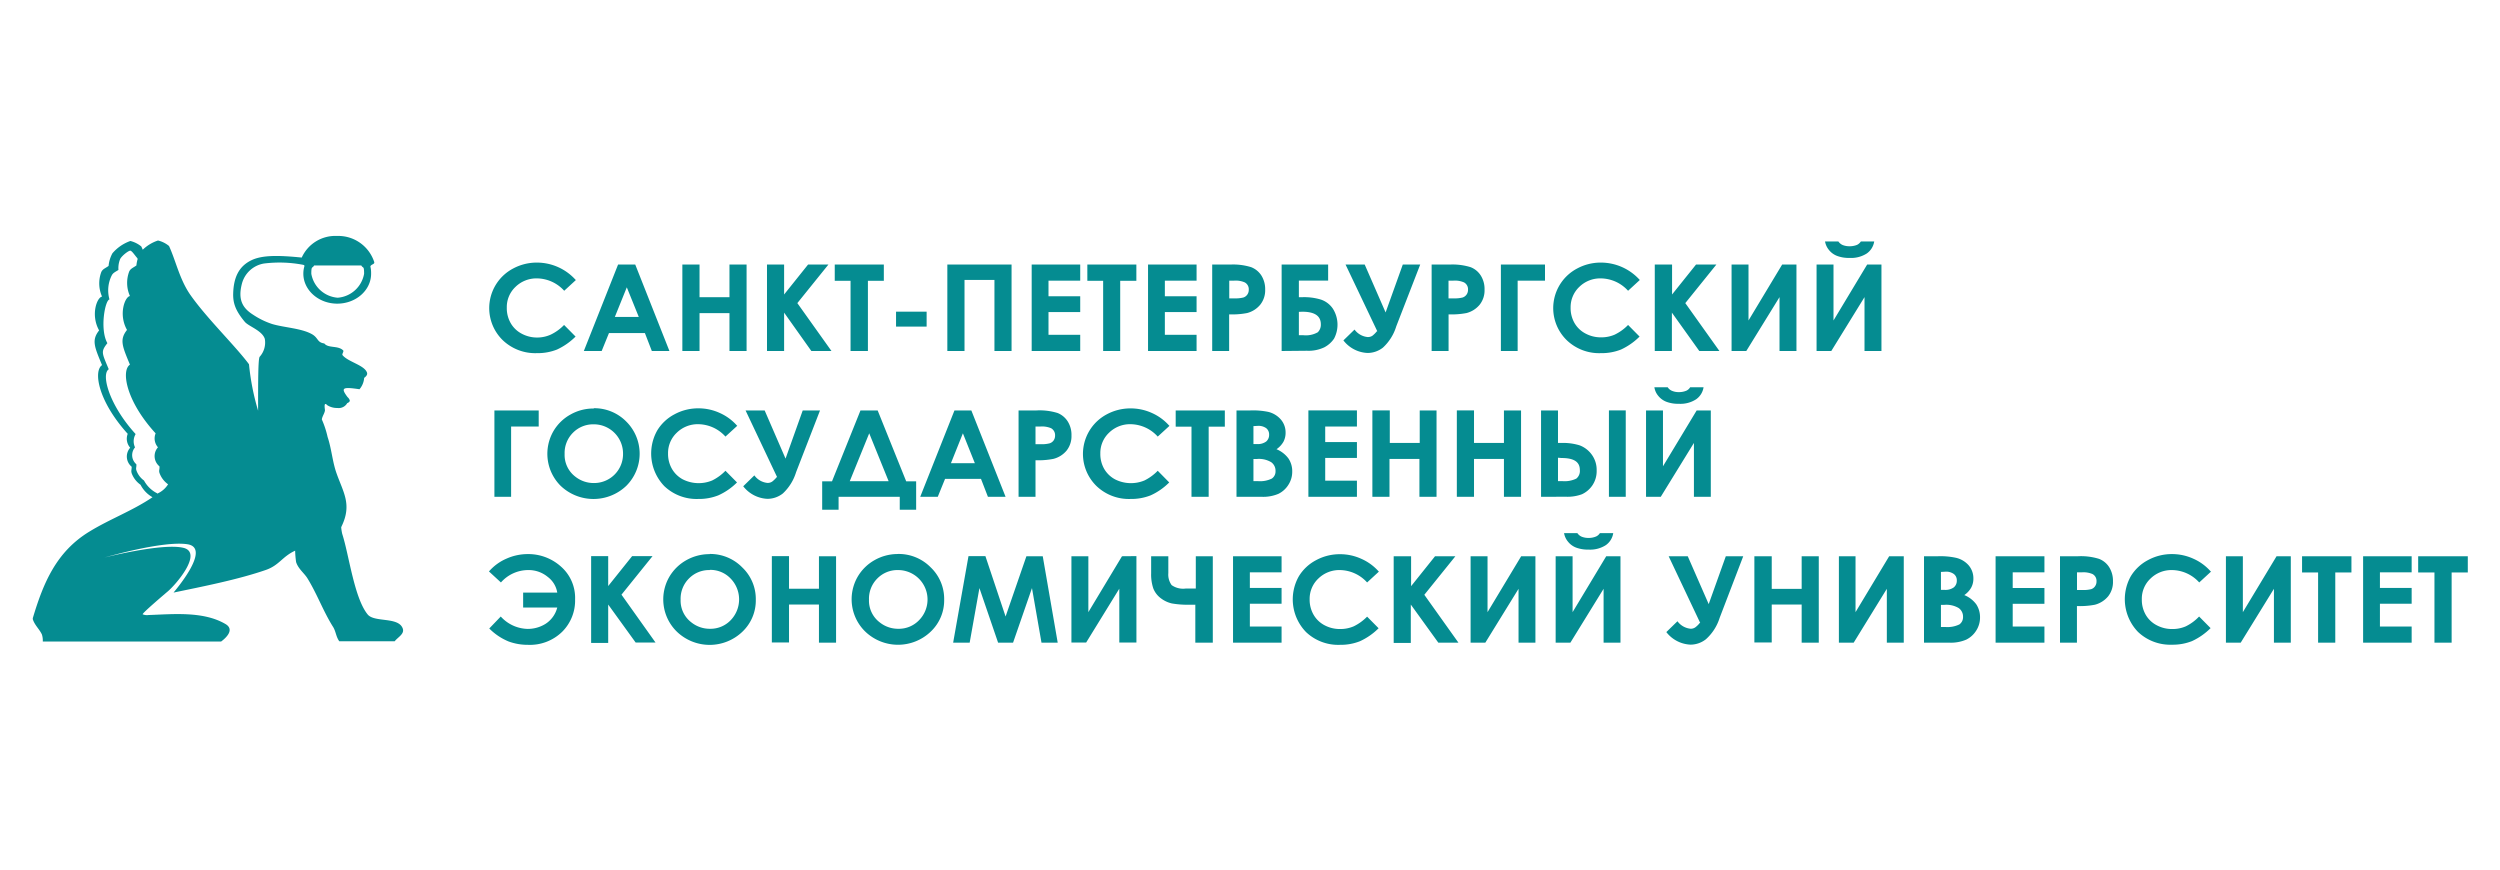
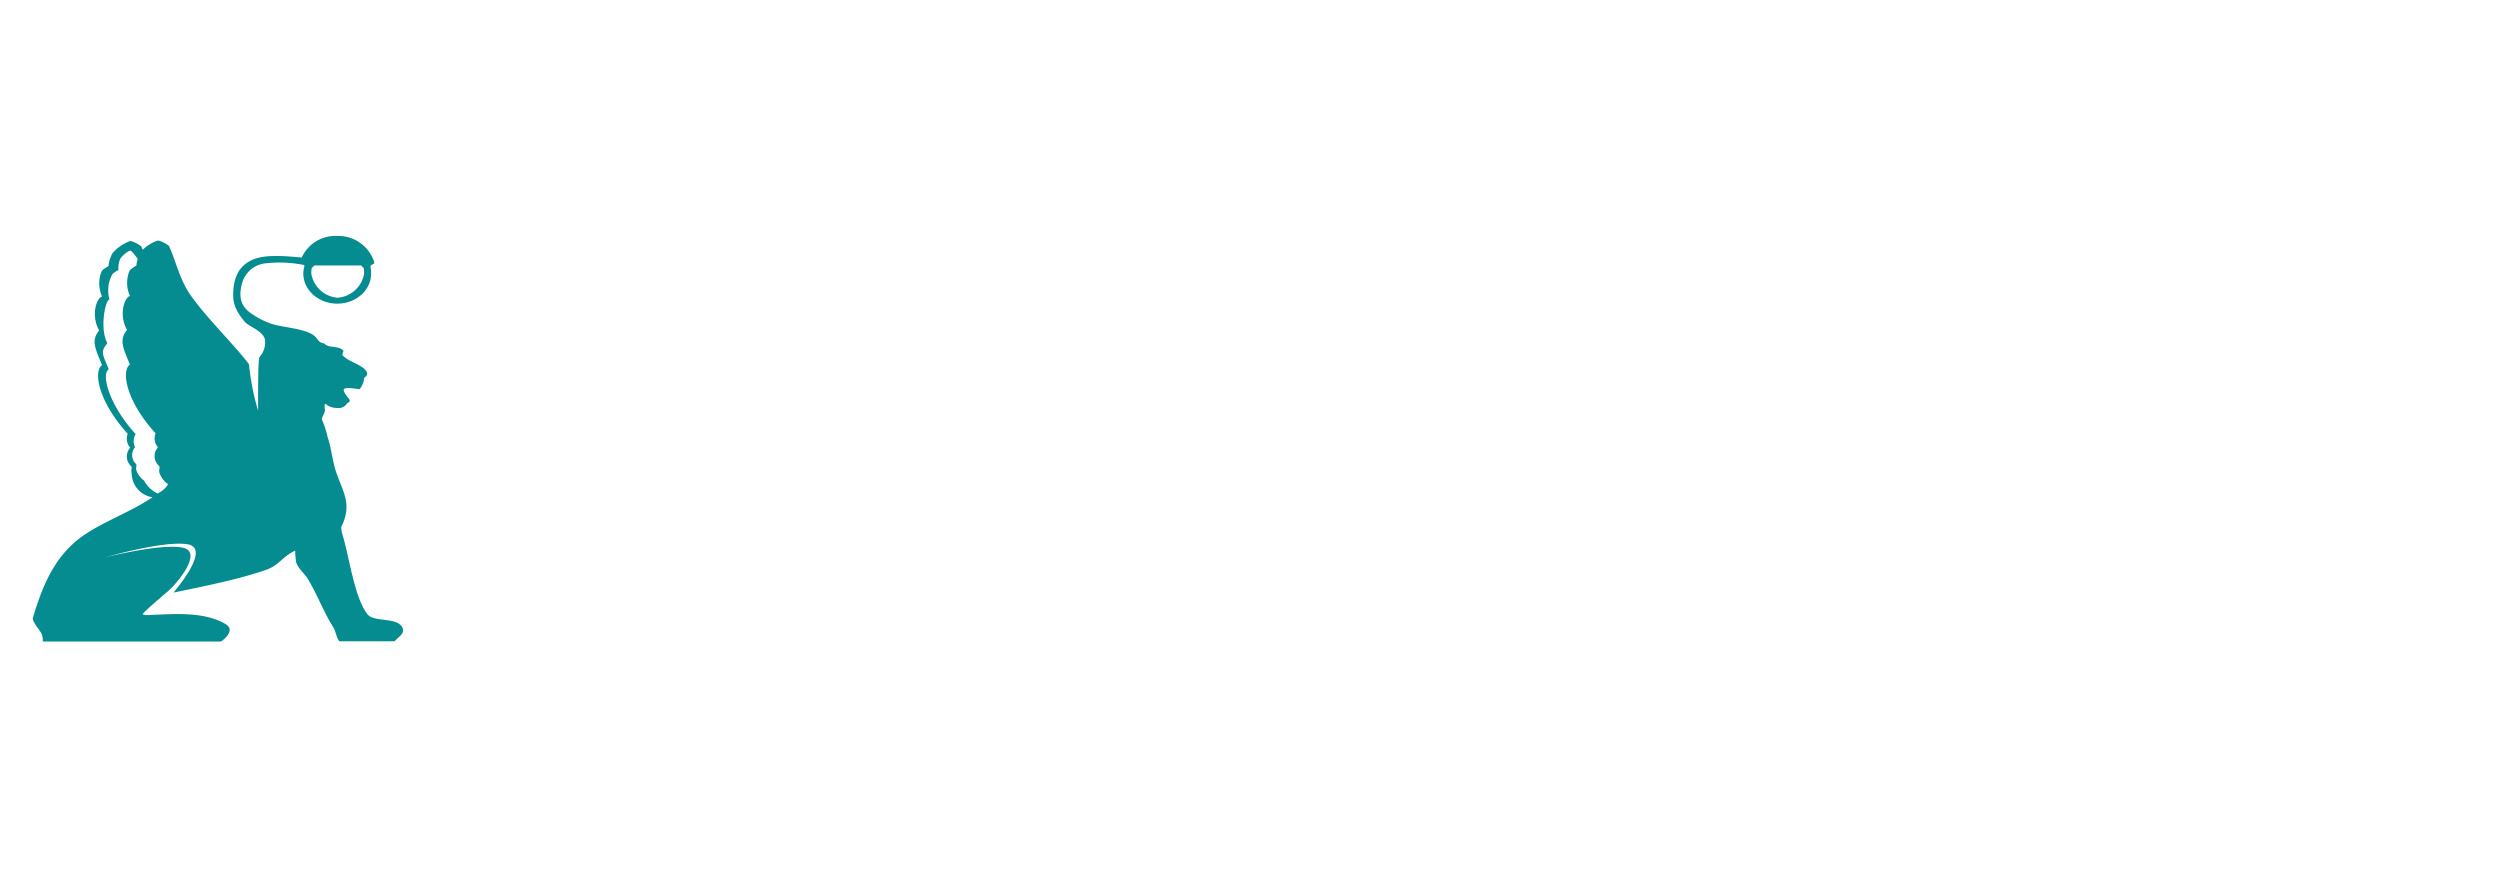
<svg xmlns="http://www.w3.org/2000/svg" id="Layer_1" data-name="Layer 1" viewBox="0 0 417.67 145.33">
  <defs>
    <style>.cls-1{fill:#058c91;}</style>
  </defs>
-   <path class="cls-1" d="M96.26,46.74l-2,1.84a6.21,6.21,0,0,0-4.54-2.07,5,5,0,0,0-3.59,1.41,4.64,4.64,0,0,0-1.46,3.49A5,5,0,0,0,85.33,54a4.54,4.54,0,0,0,1.83,1.75,5.39,5.39,0,0,0,2.63.64A5.51,5.51,0,0,0,92,55.91a7.72,7.72,0,0,0,2.24-1.62l1.92,1.94a10.83,10.83,0,0,1-3.11,2.17,8.78,8.78,0,0,1-3.35.6,7.86,7.86,0,0,1-5.67-2.13,7.48,7.48,0,0,1,1.68-12,8.33,8.33,0,0,1,4-1,8.71,8.71,0,0,1,6.47,2.9Zm7-2.54h2.87l5.71,14.44H108.9l-1.16-3h-6l-1.22,3H97.54l5.72-14.44ZM104.72,48l-2,4.95h4l-2-4.95ZM114,44.2h2.87v5.45h5V44.2h2.86V58.64h-2.86V52.31h-5v6.33H114V44.2Zm14.1,0H131v5l4-5h3.4l-5.19,6.44,5.7,8h-3.36L131,52.23v6.41h-2.86V44.2Zm11.34,0h8.22v2.71H145V58.64H142.1V46.91h-2.64V44.2Zm10.24,7.87h5.13v2.49H149.7V52.07Zm8.59-7.87H169V58.64h-2.86V46.77h-5V58.64h-2.87V44.2Zm14.09,0h8.11v2.69h-5.3V49.5h5.3v2.64h-5.3v3.8h5.3v2.7h-8.11V44.2Zm9.28,0h8.21v2.71h-2.7V58.64H184.3V46.91h-2.64V44.2Zm10.16,0h8.11v2.69h-5.3V49.5h5.3v2.64h-5.3v3.8h5.3v2.7h-8.11V44.2Zm10.74,0h3a10.07,10.07,0,0,1,3.5.44,3.58,3.58,0,0,1,1.71,1.41,4.3,4.3,0,0,1,.62,2.34,3.85,3.85,0,0,1-.82,2.51,4.22,4.22,0,0,1-2.2,1.4,13.21,13.21,0,0,1-3,.22v6.12h-2.83V44.2Zm2.83,5.65h.89a5.33,5.33,0,0,0,1.48-.15,1.29,1.29,0,0,0,.65-.49,1.37,1.37,0,0,0,.24-.82,1.3,1.3,0,0,0-.67-1.21,3.75,3.75,0,0,0-1.8-.29h-.79v3Zm8.75,8.79V44.2h7.77v2.68H217v2.77h.61a9.68,9.68,0,0,1,3.07.4,3.93,3.93,0,0,1,2,1.52,5,5,0,0,1,.2,5,4.47,4.47,0,0,1-1.64,1.46,6.14,6.14,0,0,1-2.9.57ZM217,52.1V56h.71a4,4,0,0,0,2.45-.49,1.76,1.76,0,0,0,.51-1.33q0-2.1-3.09-2.1Zm13.1,3.24L224.8,44.2H228l3.49,8,2.87-8h2.91l-4,10.32a8,8,0,0,1-2.22,3.55,4.18,4.18,0,0,1-2.55.9,5.39,5.39,0,0,1-4.06-2.1l1.86-1.81a3.07,3.07,0,0,0,2.19,1.25,1.35,1.35,0,0,0,.8-.22,4.75,4.75,0,0,0,.75-.75Zm9.1-11.14h3a10.07,10.07,0,0,1,3.5.44,3.51,3.51,0,0,1,1.7,1.41,4.21,4.21,0,0,1,.62,2.34,3.84,3.84,0,0,1-.81,2.51,4.22,4.22,0,0,1-2.2,1.4,13.21,13.21,0,0,1-3,.22v6.12h-2.83V44.2ZM242,49.85h.89a5.33,5.33,0,0,0,1.48-.15,1.33,1.33,0,0,0,.65-.49,1.37,1.37,0,0,0,.24-.82,1.3,1.3,0,0,0-.67-1.21,3.75,3.75,0,0,0-1.8-.29H242v3Zm8.75-5.65h7.37v2.69h-4.57V58.64h-2.8V44.2ZM274,46.74l-2,1.84a6.22,6.22,0,0,0-4.55-2.07,5,5,0,0,0-3.59,1.41,4.68,4.68,0,0,0-1.46,3.49,5,5,0,0,0,.65,2.56,4.54,4.54,0,0,0,1.83,1.75,5.38,5.38,0,0,0,2.62.64,5.6,5.6,0,0,0,2.26-.45A7.85,7.85,0,0,0,272,54.29l1.92,1.94a10.83,10.83,0,0,1-3.11,2.17,8.78,8.78,0,0,1-3.35.6,7.82,7.82,0,0,1-5.67-2.13,7.48,7.48,0,0,1,1.68-12,8.29,8.29,0,0,1,4-1,8.75,8.75,0,0,1,6.48,2.9Zm2.49-2.54h2.86v5l4-5h3.4l-5.19,6.44,5.7,8h-3.36l-4.58-6.41v6.41h-2.86V44.2Zm23.64,0V58.64h-2.83v-9l-5.55,9h-2.46V44.2h2.83v9.34l5.62-9.34Zm14.2,0V58.64H311.5v-9l-5.55,9h-2.46V44.2h2.83v9.34l5.62-9.34Zm-9.43-3.86h2.23a1.73,1.73,0,0,0,.73.6,3,3,0,0,0,1.15.2,3.26,3.26,0,0,0,1.24-.23,1.56,1.56,0,0,0,.64-.57h2.23a3,3,0,0,1-1.23,2,4.85,4.85,0,0,1-2.89.75,5.51,5.51,0,0,1-2.09-.34,3.17,3.17,0,0,1-1.36-1,3,3,0,0,1-.65-1.45ZM82.6,68.57H90v2.69H85.39V83H82.6V68.57Zm16.6-.37a7.48,7.48,0,0,1,5.42,2.22,7.57,7.57,0,0,1,0,10.76,7.94,7.94,0,0,1-11-.06A7.56,7.56,0,0,1,92.48,72a7.5,7.5,0,0,1,2.84-2.75,7.73,7.73,0,0,1,3.88-1Zm0,2.69a4.74,4.74,0,0,0-3.47,1.4,4.78,4.78,0,0,0-1.4,3.54,4.56,4.56,0,0,0,1.77,3.79,4.93,4.93,0,0,0,3.15,1.08,4.83,4.83,0,0,0,4.84-4.89,4.88,4.88,0,0,0-4.89-4.92Zm24,.22-2,1.83a6.2,6.2,0,0,0-4.54-2.07,5,5,0,0,0-3.59,1.42,4.66,4.66,0,0,0-1.46,3.48,5,5,0,0,0,.65,2.56,4.6,4.6,0,0,0,1.82,1.76,5.88,5.88,0,0,0,4.88.19,8,8,0,0,0,2.24-1.63l1.93,1.95A10.48,10.48,0,0,1,120,82.76a8.73,8.73,0,0,1-3.34.6A7.82,7.82,0,0,1,111,81.23a7.85,7.85,0,0,1-1.2-9.31,7.37,7.37,0,0,1,2.88-2.7,8.27,8.27,0,0,1,4-1,8.51,8.51,0,0,1,3.54.76,8.4,8.4,0,0,1,2.93,2.15Zm6.63,8.6-5.27-11.14h3.19l3.49,8.05,2.87-8.05H137l-4,10.32a8.1,8.1,0,0,1-2.21,3.55,4.18,4.18,0,0,1-2.56.9,5.42,5.42,0,0,1-4.06-2.1l1.86-1.82a3.05,3.05,0,0,0,2.19,1.26,1.33,1.33,0,0,0,.8-.23,4.61,4.61,0,0,0,.75-.74Zm13.94-11.14h2.86l4.77,11.85h1.66v4.74h-2.74V83H140.1v2.16h-2.74V80.42H139l4.76-11.85Zm1.45,3.82-3.25,8h6.49l-3.24-8Zm14.19-3.82h2.87L168,83h-2.95l-1.16-3h-6l-1.22,3h-2.93l5.72-14.43Zm1.46,3.82-2,5h4l-2-5Zm9.31-3.82h3a10.15,10.15,0,0,1,3.51.43,3.59,3.59,0,0,1,1.7,1.42,4.21,4.21,0,0,1,.62,2.34,3.88,3.88,0,0,1-.81,2.51A4.2,4.2,0,0,1,176,76.66a12.88,12.88,0,0,1-3,.23V83h-2.83V68.57ZM173,74.21h.9a5,5,0,0,0,1.48-.15,1.31,1.31,0,0,0,.65-.48,1.39,1.39,0,0,0,.24-.82,1.32,1.32,0,0,0-.67-1.22,3.91,3.91,0,0,0-1.8-.28H173v2.95Zm22.42-3.1-2,1.83a6.21,6.21,0,0,0-4.54-2.07,5,5,0,0,0-3.59,1.42,4.66,4.66,0,0,0-1.46,3.48,5,5,0,0,0,.64,2.56,4.63,4.63,0,0,0,1.83,1.76,5.88,5.88,0,0,0,4.88.19,8,8,0,0,0,2.24-1.63l1.92,1.95a10.45,10.45,0,0,1-3.11,2.16,8.76,8.76,0,0,1-3.34.6,7.82,7.82,0,0,1-5.67-2.13,7.49,7.49,0,0,1,1.67-12,8.33,8.33,0,0,1,4-1,8.54,8.54,0,0,1,3.54.76,8.4,8.4,0,0,1,2.93,2.15Zm1-2.54h8.21v2.71h-2.7V83h-2.87V71.28h-2.64V68.57ZM206.58,83V68.57h2.34a12.53,12.53,0,0,1,3,.25A4.06,4.06,0,0,1,214,70.1a3.31,3.31,0,0,1,.78,2.2,3.18,3.18,0,0,1-.35,1.49,3.81,3.81,0,0,1-1.17,1.26,4.71,4.71,0,0,1,2,1.55,3.81,3.81,0,0,1,.63,2.19,4,4,0,0,1-.65,2.22,4.08,4.08,0,0,1-1.67,1.5,6.58,6.58,0,0,1-2.82.49Zm2.83-11.81v3H210a2.37,2.37,0,0,0,1.53-.42,1.44,1.44,0,0,0,.5-1.15,1.34,1.34,0,0,0-.48-1.08,2.21,2.21,0,0,0-1.44-.39Zm0,5.49v3.7h.71a4.46,4.46,0,0,0,2.37-.43,1.44,1.44,0,0,0,.61-1.25,1.75,1.75,0,0,0-.72-1.48,4,4,0,0,0-2.38-.54Zm9.18-8.11h8.11v2.69h-5.3v2.6h5.3v2.65h-5.3V80.3h5.3V83h-8.11V68.57Zm10.74,0h2.86V74h5V68.57H240V83h-2.86V76.67h-5V83h-2.86V68.57Zm14.06,0h2.87V74h5V68.57h2.86V83h-2.86V76.67h-5V83h-2.87V68.57Zm25.41,0h2.81V83H268.8V68.57ZM257.46,83V68.57h2.83V74h.61a9.47,9.47,0,0,1,3,.4,4.41,4.41,0,0,1,2,1.51,4.29,4.29,0,0,1,.85,2.68,4.24,4.24,0,0,1-.73,2.52,4.29,4.29,0,0,1-1.72,1.46,6.9,6.9,0,0,1-2.67.42Zm2.83-6.53v3.91H261a4.48,4.48,0,0,0,2.35-.42,1.63,1.63,0,0,0,.59-1.44c0-1.37-1-2-3.06-2Zm25.53-7.9V83H283V74l-5.54,9H275V68.57h2.83V77.9l5.63-9.33Zm-9.43-3.87h2.23a1.55,1.55,0,0,0,.73.6,2.8,2.8,0,0,0,1.14.21,3.13,3.13,0,0,0,1.25-.24,1.41,1.41,0,0,0,.63-.57h2.24a3,3,0,0,1-1.23,2,4.79,4.79,0,0,1-2.9.76,5.54,5.54,0,0,1-2.09-.34,3.25,3.25,0,0,1-1.36-1,2.9,2.9,0,0,1-.64-1.45ZM83.66,103,81.74,105A9.8,9.8,0,0,0,85,107.18a9.24,9.24,0,0,0,3.2.55,7.7,7.7,0,0,0,5.71-2.17,7.36,7.36,0,0,0,2.17-5.43,6.94,6.94,0,0,0-2.37-5.48,8.15,8.15,0,0,0-5.55-2.08,8.71,8.71,0,0,0-3.54.76,8.14,8.14,0,0,0-2.93,2.14l2,1.84a6.08,6.08,0,0,1,4.54-2.07,5,5,0,0,1,3.29,1.15A4.09,4.09,0,0,1,93.1,99H87.4v2.5h5.7a4.59,4.59,0,0,1-1.95,2.72,5.59,5.59,0,0,1-3,.85A6.24,6.24,0,0,1,83.66,103Zm15.1-10.09h2.85v5l4-5h3.41l-5.19,6.44,5.69,8H106.2L101.61,101v6.41H98.76V92.93Zm19.82-.36A7.48,7.48,0,0,1,124,94.79a7.28,7.28,0,0,1,2.27,5.4,7.19,7.19,0,0,1-2.24,5.35,7.9,7.9,0,0,1-11-.06,7.53,7.53,0,0,1-1.19-9.14,7.6,7.6,0,0,1,2.84-2.76,7.83,7.83,0,0,1,3.88-1Zm0,2.69a4.7,4.7,0,0,0-3.46,1.39,4.77,4.77,0,0,0-1.41,3.54,4.56,4.56,0,0,0,1.77,3.79,4.92,4.92,0,0,0,3.15,1.09,4.66,4.66,0,0,0,3.42-1.41,5,5,0,0,0,0-7,4.66,4.66,0,0,0-3.46-1.43Zm10.37-2.33h2.87v5.45h5V92.93h2.86v14.44h-2.86V101h-5v6.33h-2.87V92.93Zm21.1-.36a7.48,7.48,0,0,1,5.42,2.22,7.28,7.28,0,0,1,2.27,5.4,7.19,7.19,0,0,1-2.24,5.35,7.9,7.9,0,0,1-11-.06,7.53,7.53,0,0,1-1.19-9.14,7.53,7.53,0,0,1,2.84-2.76,7.83,7.83,0,0,1,3.88-1Zm0,2.69a4.7,4.7,0,0,0-3.46,1.39,4.77,4.77,0,0,0-1.41,3.54,4.56,4.56,0,0,0,1.77,3.79,4.91,4.91,0,0,0,3.15,1.09,4.66,4.66,0,0,0,3.42-1.41,4.92,4.92,0,0,0-3.47-8.4Zm11.81-2.33h2.77L168,103l3.48-10.07h2.73l2.5,14.44H174l-1.59-9.12-3.16,9.12h-2.5l-3.12-9.12L162,107.37h-2.76l2.56-14.44Zm28,0v14.44H187v-9l-5.54,9H179V92.93h2.83v9.34l5.62-9.34Zm9.89,8.12h-.95a15.77,15.77,0,0,1-3-.21,4.78,4.78,0,0,1-1.86-.87,3.77,3.77,0,0,1-1.26-1.64,7.3,7.3,0,0,1-.36-2.53V92.93h2.87v2.82a3,3,0,0,0,.55,2,3.3,3.3,0,0,0,2.32.58h1.72V92.93h2.84v14.44H199.7v-6.32ZM206,92.93h8.11v2.69h-5.3v2.61h5.3v2.64h-5.3v3.8h5.3v2.7H206V92.93Zm24.4,2.54-2,1.84a6.23,6.23,0,0,0-4.55-2.07,5,5,0,0,0-3.59,1.41,4.66,4.66,0,0,0-1.46,3.48,5,5,0,0,0,.65,2.56,4.54,4.54,0,0,0,1.82,1.76,5.42,5.42,0,0,0,2.63.64,5.6,5.6,0,0,0,2.26-.45,8,8,0,0,0,2.24-1.62l1.92,1.94a10.73,10.73,0,0,1-3.12,2.17,8.73,8.73,0,0,1-3.34.6,7.79,7.79,0,0,1-5.67-2.14,7.83,7.83,0,0,1-1.2-9.3,7.37,7.37,0,0,1,2.88-2.7,8.27,8.27,0,0,1,4-1,8.51,8.51,0,0,1,3.54.76,8.41,8.41,0,0,1,2.94,2.14Zm2.49-2.54h2.86v5l4-5h3.4l-5.19,6.44,5.7,8h-3.36L235.7,101v6.41h-2.86V92.93Zm23.63,0v14.44h-2.82v-9l-5.55,9h-2.46V92.93h2.83v9.34l5.62-9.34Zm14.21,0v14.44h-2.82v-9l-5.55,9h-2.46V92.93h2.83v9.34l5.62-9.34Zm-9.43-3.86h2.23a1.67,1.67,0,0,0,.73.6,3,3,0,0,0,1.15.2,3.08,3.08,0,0,0,1.24-.24,1.47,1.47,0,0,0,.64-.56h2.23a3,3,0,0,1-1.23,2,4.85,4.85,0,0,1-2.89.75,5.6,5.6,0,0,1-2.1-.34,3.2,3.2,0,0,1-1.35-1,3,3,0,0,1-.65-1.45Zm22.75,15-5.27-11.14h3.19l3.5,8,2.86-8h2.91l-3.95,10.32A8,8,0,0,1,285,106.8a4.18,4.18,0,0,1-2.55.9,5.39,5.39,0,0,1-4.06-2.1l1.86-1.81a3.07,3.07,0,0,0,2.19,1.25,1.3,1.3,0,0,0,.79-.23,3.92,3.92,0,0,0,.75-.74Zm9.1-11.14H296v5.45h5V92.93h2.86v14.44h-2.86V101h-5v6.33H293.1V92.93Zm24.91,0v14.44h-2.83v-9l-5.54,9h-2.47V92.93H310v9.34l5.62-9.34Zm3.38,14.44V92.93h2.34a12.26,12.26,0,0,1,3,.26,4,4,0,0,1,2.13,1.27,3.35,3.35,0,0,1,.78,2.2,3.14,3.14,0,0,1-.36,1.5,3.76,3.76,0,0,1-1.16,1.26,4.69,4.69,0,0,1,2,1.54,3.9,3.9,0,0,1,.63,2.2,4,4,0,0,1-.65,2.21,4.08,4.08,0,0,1-1.67,1.5,6.56,6.56,0,0,1-2.82.5Zm2.83-11.82v3h.61a2.38,2.38,0,0,0,1.54-.42,1.43,1.43,0,0,0,.5-1.15,1.31,1.31,0,0,0-.48-1.07,2.17,2.17,0,0,0-1.44-.4Zm0,5.5v3.7h.71a4.57,4.57,0,0,0,2.37-.43,1.47,1.47,0,0,0,.61-1.26,1.74,1.74,0,0,0-.72-1.47,4.05,4.05,0,0,0-2.39-.54Zm9.18-8.12h8.11v2.69h-5.3v2.61h5.3v2.64h-5.3v3.8h5.3v2.7H333.4V92.93Zm10.73,0h3a10.17,10.17,0,0,1,3.51.44,3.51,3.51,0,0,1,1.7,1.41,4.3,4.3,0,0,1,.62,2.34,3.84,3.84,0,0,1-.81,2.51,4.27,4.27,0,0,1-2.21,1.4,13.15,13.15,0,0,1-3,.22v6.12h-2.83V92.93ZM347,98.57h.9a5.3,5.3,0,0,0,1.47-.14,1.25,1.25,0,0,0,.65-.49,1.37,1.37,0,0,0,.24-.82,1.29,1.29,0,0,0-.66-1.21,3.8,3.8,0,0,0-1.8-.29H347v2.95Zm22.42-3.1-2,1.84a6.21,6.21,0,0,0-4.54-2.07,5,5,0,0,0-3.59,1.41,4.62,4.62,0,0,0-1.46,3.48,5,5,0,0,0,.64,2.56,4.5,4.5,0,0,0,1.83,1.76,5.39,5.39,0,0,0,2.63.64,5.51,5.51,0,0,0,2.25-.45A7.72,7.72,0,0,0,367.4,103l1.92,1.94a10.83,10.83,0,0,1-3.11,2.17,8.78,8.78,0,0,1-3.35.6,7.82,7.82,0,0,1-5.67-2.14,7.87,7.87,0,0,1-1.2-9.3,7.37,7.37,0,0,1,2.88-2.7,8.3,8.3,0,0,1,4-1,8.57,8.57,0,0,1,3.54.76,8.38,8.38,0,0,1,2.93,2.14Zm13.3-2.54v14.44h-2.82v-9l-5.55,9h-2.47V92.93h2.83v9.34l5.63-9.34Zm1.92,0h8.21v2.71h-2.7v11.73h-2.87V95.64H384.6V92.93Zm10.16,0h8.11v2.69h-5.3v2.61h5.3v2.64h-5.3v3.8h5.3v2.7h-8.11V92.93Zm9.28,0h8.21v2.71h-2.7v11.73h-2.87V95.64H404V92.93Z" />
-   <path class="cls-1" d="M7.15,107.14A3.35,3.35,0,0,0,7,106c-.41-.88-1.13-1.47-1.49-2.45a.56.56,0,0,1,0-.38c1.74-5.79,3.9-11,9.43-14.36,3.44-2.11,7.15-3.45,10.54-5.74a5,5,0,0,1-2-2.08A4.07,4.07,0,0,1,22,79.07c-.13-.44,0-.56,0-1.09a2.21,2.21,0,0,1-.25-3.18,2.26,2.26,0,0,1-.41-2.32C16.38,67,15.57,62,17.05,61c-1.29-3.09-1.77-4.18-.49-5.8-1.46-2.6-.35-5.53.49-5.65a5.42,5.42,0,0,1-.12-4.12c.25-.5.62-.58,1.21-1a5.47,5.47,0,0,1,.64-2.11,7,7,0,0,1,3-2.06,4.63,4.63,0,0,1,1.83.92c.08.18.16.35.24.54a6.61,6.61,0,0,1,2.55-1.54,4.54,4.54,0,0,1,1.84.92c1.16,2.52,1.77,5.64,3.63,8.26,2.7,3.81,7.11,8.09,9.53,11.23l.2.27a40.64,40.64,0,0,0,1.52,7.75c0-4.78,0-8.66.26-9a3.54,3.54,0,0,0,.86-3c-.45-1.39-2.69-2.08-3.33-2.83-1.62-1.93-2-3.22-1.95-4.79.08-2.51.86-4.44,3-5.49,1.78-.89,4.52-.87,8.45-.47a6.15,6.15,0,0,1,5.88-3.61,6.32,6.32,0,0,1,6.23,4.35c.12.41-.57.37-.64.76A4.64,4.64,0,0,1,62,45.73c0,2.77-2.54,5-5.66,5s-5.66-2.27-5.66-5a4.36,4.36,0,0,1,.18-1.26c0-.21-.08-.18-.27-.24a20.9,20.9,0,0,0-6.52-.2,4.59,4.59,0,0,0-3.66,3.39c-.69,2.68.13,4.06,1.89,5.17a13,13,0,0,0,3.19,1.55c2,.59,4.83.7,6.59,1.67,1.14.63.86,1.4,2.1,1.57.67.84,2.29.3,3.15,1.16.17.17-.25.61-.1.8.93,1.13,3.63,1.65,4.08,2.9.09.27,0,.54-.47.89a3.27,3.27,0,0,1-.78,1.9c-2.91-.43-3.14-.23-2,1.31a1.28,1.28,0,0,1,.36.5c.08.23-.15.41-.41.51a1.63,1.63,0,0,1-1.65.81,3,3,0,0,1-1.68-.46c-.69-.73-.37.71-.39.88-.07.5-.47,1-.52,1.5A15.43,15.43,0,0,1,54.73,73c.67,2,.8,4.08,1.47,6,1.13,3.25,2.65,5.24.87,8.93L57,88.1a8.72,8.72,0,0,0,.17,1.08c1.13,3.47,2,10.71,4.25,13.47,1.1,1.36,5,.39,5.82,2.24.47,1-.76,1.53-1.3,2.25H56.69c-.56-.75-.58-1.7-1.06-2.43C54,102.12,53,99.28,51.37,96.63c-.53-.87-1.53-1.57-1.9-2.72A15.86,15.86,0,0,1,49.31,92c-2.18,1-2.63,2.42-4.87,3.21C39.75,96.84,33.8,98,29,99c-.05,0,6.47-7.42,2.33-8.07s-13.93,2.24-14,2.25,9.81-2.52,13.33-1.65c3.3.83-1.3,6.2-2.73,7.36-.32.27-4.28,3.63-4.09,3.74a1.88,1.88,0,0,0,1,.12c4.13-.14,9.13-.66,12.82,1.5,1.53.89.24,2.22-.72,2.93H7.15ZM26.4,82.41a4,4,0,0,0,1.68-1.5A3.94,3.94,0,0,1,26.64,79c-.13-.44.05-.56,0-1.09a2.21,2.21,0,0,1-.25-3.18A2.24,2.24,0,0,1,26,72.4c-5-5.46-5.77-10.51-4.29-11.48-1.29-3.09-1.77-4.18-.49-5.8-1.47-2.6-.35-5.54.49-5.66a5.39,5.39,0,0,1-.12-4.11c.25-.5.62-.59,1.2-1A5.43,5.43,0,0,1,23,43.27l-.07-.16c-.34-.36-.88-1.21-1.16-1.23s-1.34.78-1.68,1.36a4,4,0,0,0-.3,1.86c-.52.33-.91.48-1.13.93a5.56,5.56,0,0,0-.37,4c-.74.11-1.65,5-.35,7.3-1.13,1.44-.92,1.61.23,4.36-1.32.86.08,6,4.49,10.83a2.38,2.38,0,0,0-.1,2.22,2,2,0,0,0,.22,2.82c.05.48-.11.59,0,1a3.52,3.52,0,0,0,1.28,1.72,5,5,0,0,0,2.34,2.2Zm34-38.06H52.48c-.3.54-.47,0-.47,1.39a4.85,4.85,0,0,0,4.41,4,4.86,4.86,0,0,0,4.41-4c0-1.42-.17-.85-.47-1.39Z" />
+   <path class="cls-1" d="M7.15,107.14A3.35,3.35,0,0,0,7,106c-.41-.88-1.13-1.47-1.49-2.45a.56.56,0,0,1,0-.38c1.74-5.79,3.9-11,9.43-14.36,3.44-2.11,7.15-3.45,10.54-5.74A4.07,4.07,0,0,1,22,79.07c-.13-.44,0-.56,0-1.09a2.21,2.21,0,0,1-.25-3.18,2.26,2.26,0,0,1-.41-2.32C16.38,67,15.57,62,17.05,61c-1.29-3.09-1.77-4.18-.49-5.8-1.46-2.6-.35-5.53.49-5.65a5.42,5.42,0,0,1-.12-4.12c.25-.5.62-.58,1.21-1a5.47,5.47,0,0,1,.64-2.11,7,7,0,0,1,3-2.06,4.63,4.63,0,0,1,1.83.92c.08.18.16.35.24.54a6.61,6.61,0,0,1,2.55-1.54,4.54,4.54,0,0,1,1.84.92c1.16,2.52,1.77,5.64,3.63,8.26,2.7,3.81,7.11,8.09,9.53,11.23l.2.27a40.64,40.64,0,0,0,1.52,7.75c0-4.78,0-8.66.26-9a3.54,3.54,0,0,0,.86-3c-.45-1.39-2.69-2.08-3.33-2.83-1.62-1.93-2-3.22-1.95-4.79.08-2.51.86-4.44,3-5.49,1.78-.89,4.52-.87,8.45-.47a6.15,6.15,0,0,1,5.88-3.61,6.32,6.32,0,0,1,6.23,4.35c.12.41-.57.37-.64.76A4.64,4.64,0,0,1,62,45.73c0,2.77-2.54,5-5.66,5s-5.66-2.27-5.66-5a4.36,4.36,0,0,1,.18-1.26c0-.21-.08-.18-.27-.24a20.9,20.9,0,0,0-6.52-.2,4.59,4.59,0,0,0-3.66,3.39c-.69,2.68.13,4.06,1.89,5.17a13,13,0,0,0,3.19,1.55c2,.59,4.83.7,6.59,1.67,1.14.63.86,1.4,2.1,1.57.67.84,2.29.3,3.15,1.16.17.17-.25.61-.1.8.93,1.13,3.63,1.65,4.08,2.9.09.27,0,.54-.47.89a3.27,3.27,0,0,1-.78,1.9c-2.91-.43-3.14-.23-2,1.31a1.28,1.28,0,0,1,.36.5c.08.23-.15.41-.41.51a1.63,1.63,0,0,1-1.65.81,3,3,0,0,1-1.68-.46c-.69-.73-.37.71-.39.88-.07.5-.47,1-.52,1.5A15.43,15.43,0,0,1,54.73,73c.67,2,.8,4.08,1.47,6,1.13,3.25,2.65,5.24.87,8.93L57,88.1a8.72,8.72,0,0,0,.17,1.08c1.13,3.47,2,10.71,4.25,13.47,1.1,1.36,5,.39,5.82,2.24.47,1-.76,1.53-1.3,2.25H56.69c-.56-.75-.58-1.7-1.06-2.43C54,102.12,53,99.28,51.37,96.63c-.53-.87-1.53-1.57-1.9-2.72A15.86,15.86,0,0,1,49.31,92c-2.18,1-2.63,2.42-4.87,3.21C39.75,96.84,33.8,98,29,99c-.05,0,6.47-7.42,2.33-8.07s-13.93,2.24-14,2.25,9.81-2.52,13.33-1.65c3.3.83-1.3,6.2-2.73,7.36-.32.27-4.28,3.63-4.09,3.74a1.88,1.88,0,0,0,1,.12c4.13-.14,9.13-.66,12.82,1.5,1.53.89.24,2.22-.72,2.93H7.15ZM26.4,82.41a4,4,0,0,0,1.68-1.5A3.94,3.94,0,0,1,26.64,79c-.13-.44.05-.56,0-1.09a2.21,2.21,0,0,1-.25-3.18A2.24,2.24,0,0,1,26,72.4c-5-5.46-5.77-10.51-4.29-11.48-1.29-3.09-1.77-4.18-.49-5.8-1.47-2.6-.35-5.54.49-5.66a5.39,5.39,0,0,1-.12-4.11c.25-.5.62-.59,1.2-1A5.43,5.43,0,0,1,23,43.27l-.07-.16c-.34-.36-.88-1.21-1.16-1.23s-1.34.78-1.68,1.36a4,4,0,0,0-.3,1.86c-.52.33-.91.48-1.13.93a5.56,5.56,0,0,0-.37,4c-.74.11-1.65,5-.35,7.3-1.13,1.44-.92,1.61.23,4.36-1.32.86.08,6,4.49,10.83a2.38,2.38,0,0,0-.1,2.22,2,2,0,0,0,.22,2.82c.05.48-.11.59,0,1a3.52,3.52,0,0,0,1.28,1.72,5,5,0,0,0,2.34,2.2Zm34-38.06H52.48c-.3.54-.47,0-.47,1.39a4.85,4.85,0,0,0,4.41,4,4.86,4.86,0,0,0,4.41-4c0-1.42-.17-.85-.47-1.39Z" />
</svg>